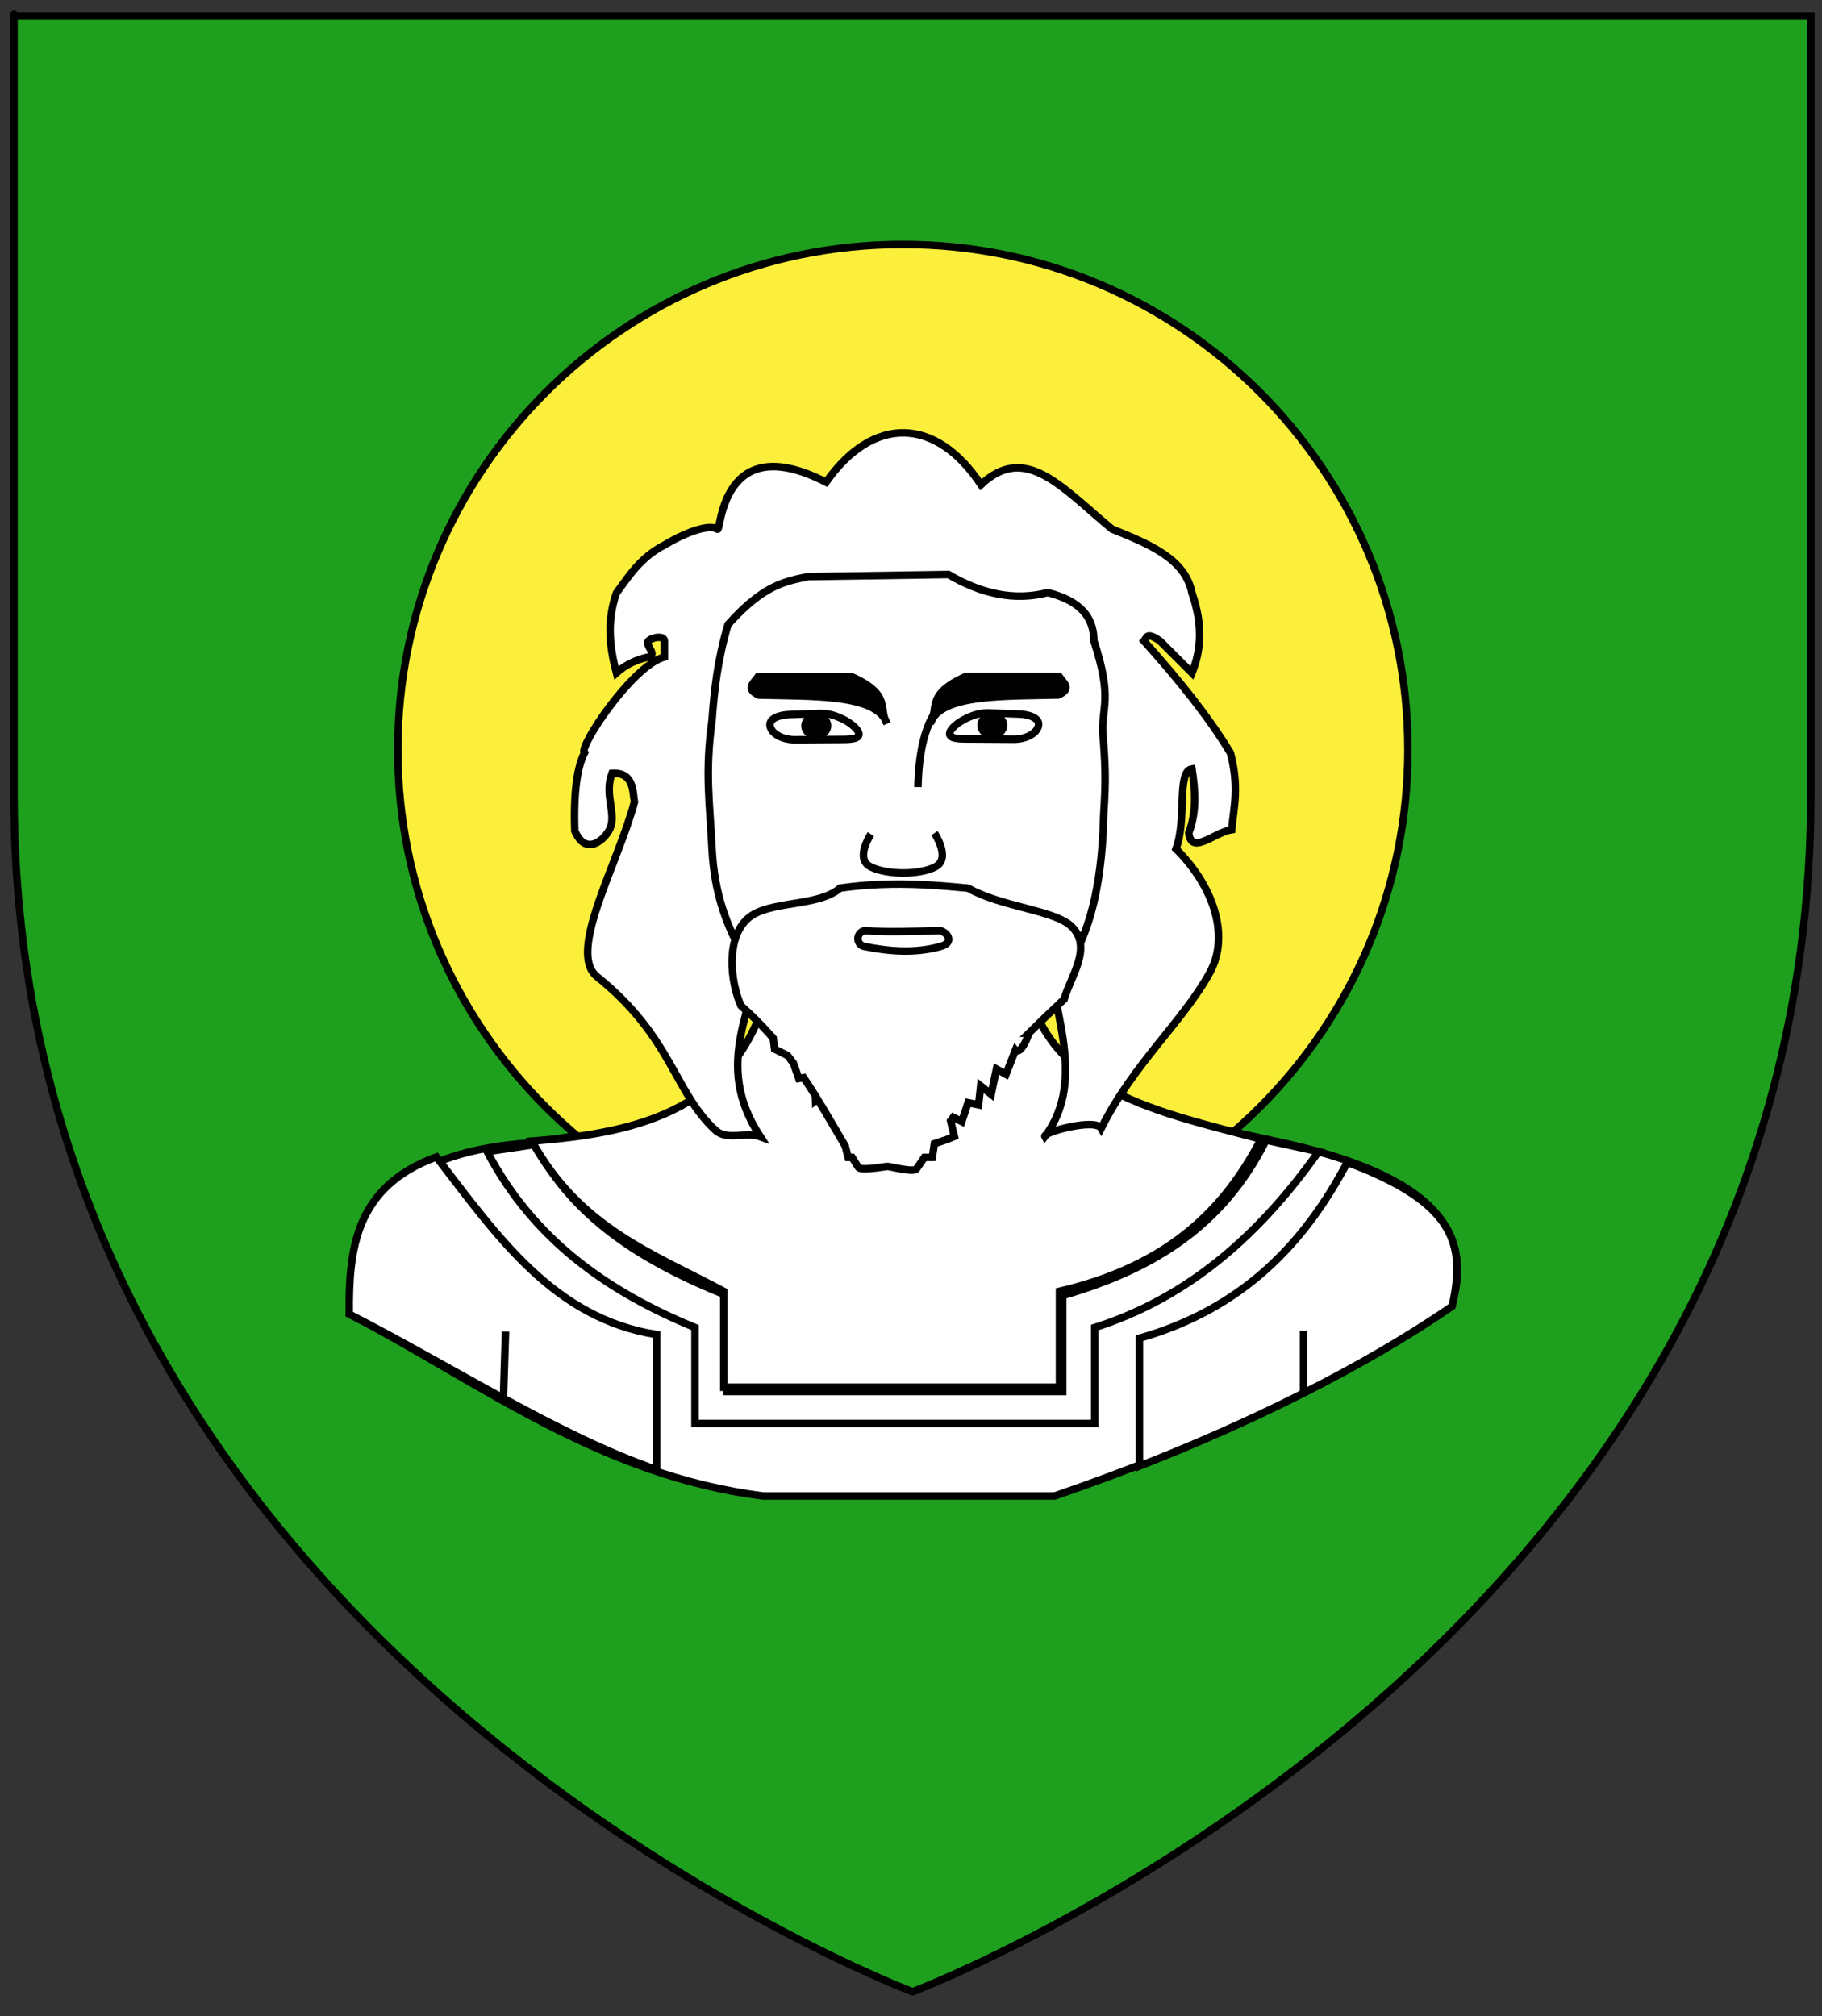
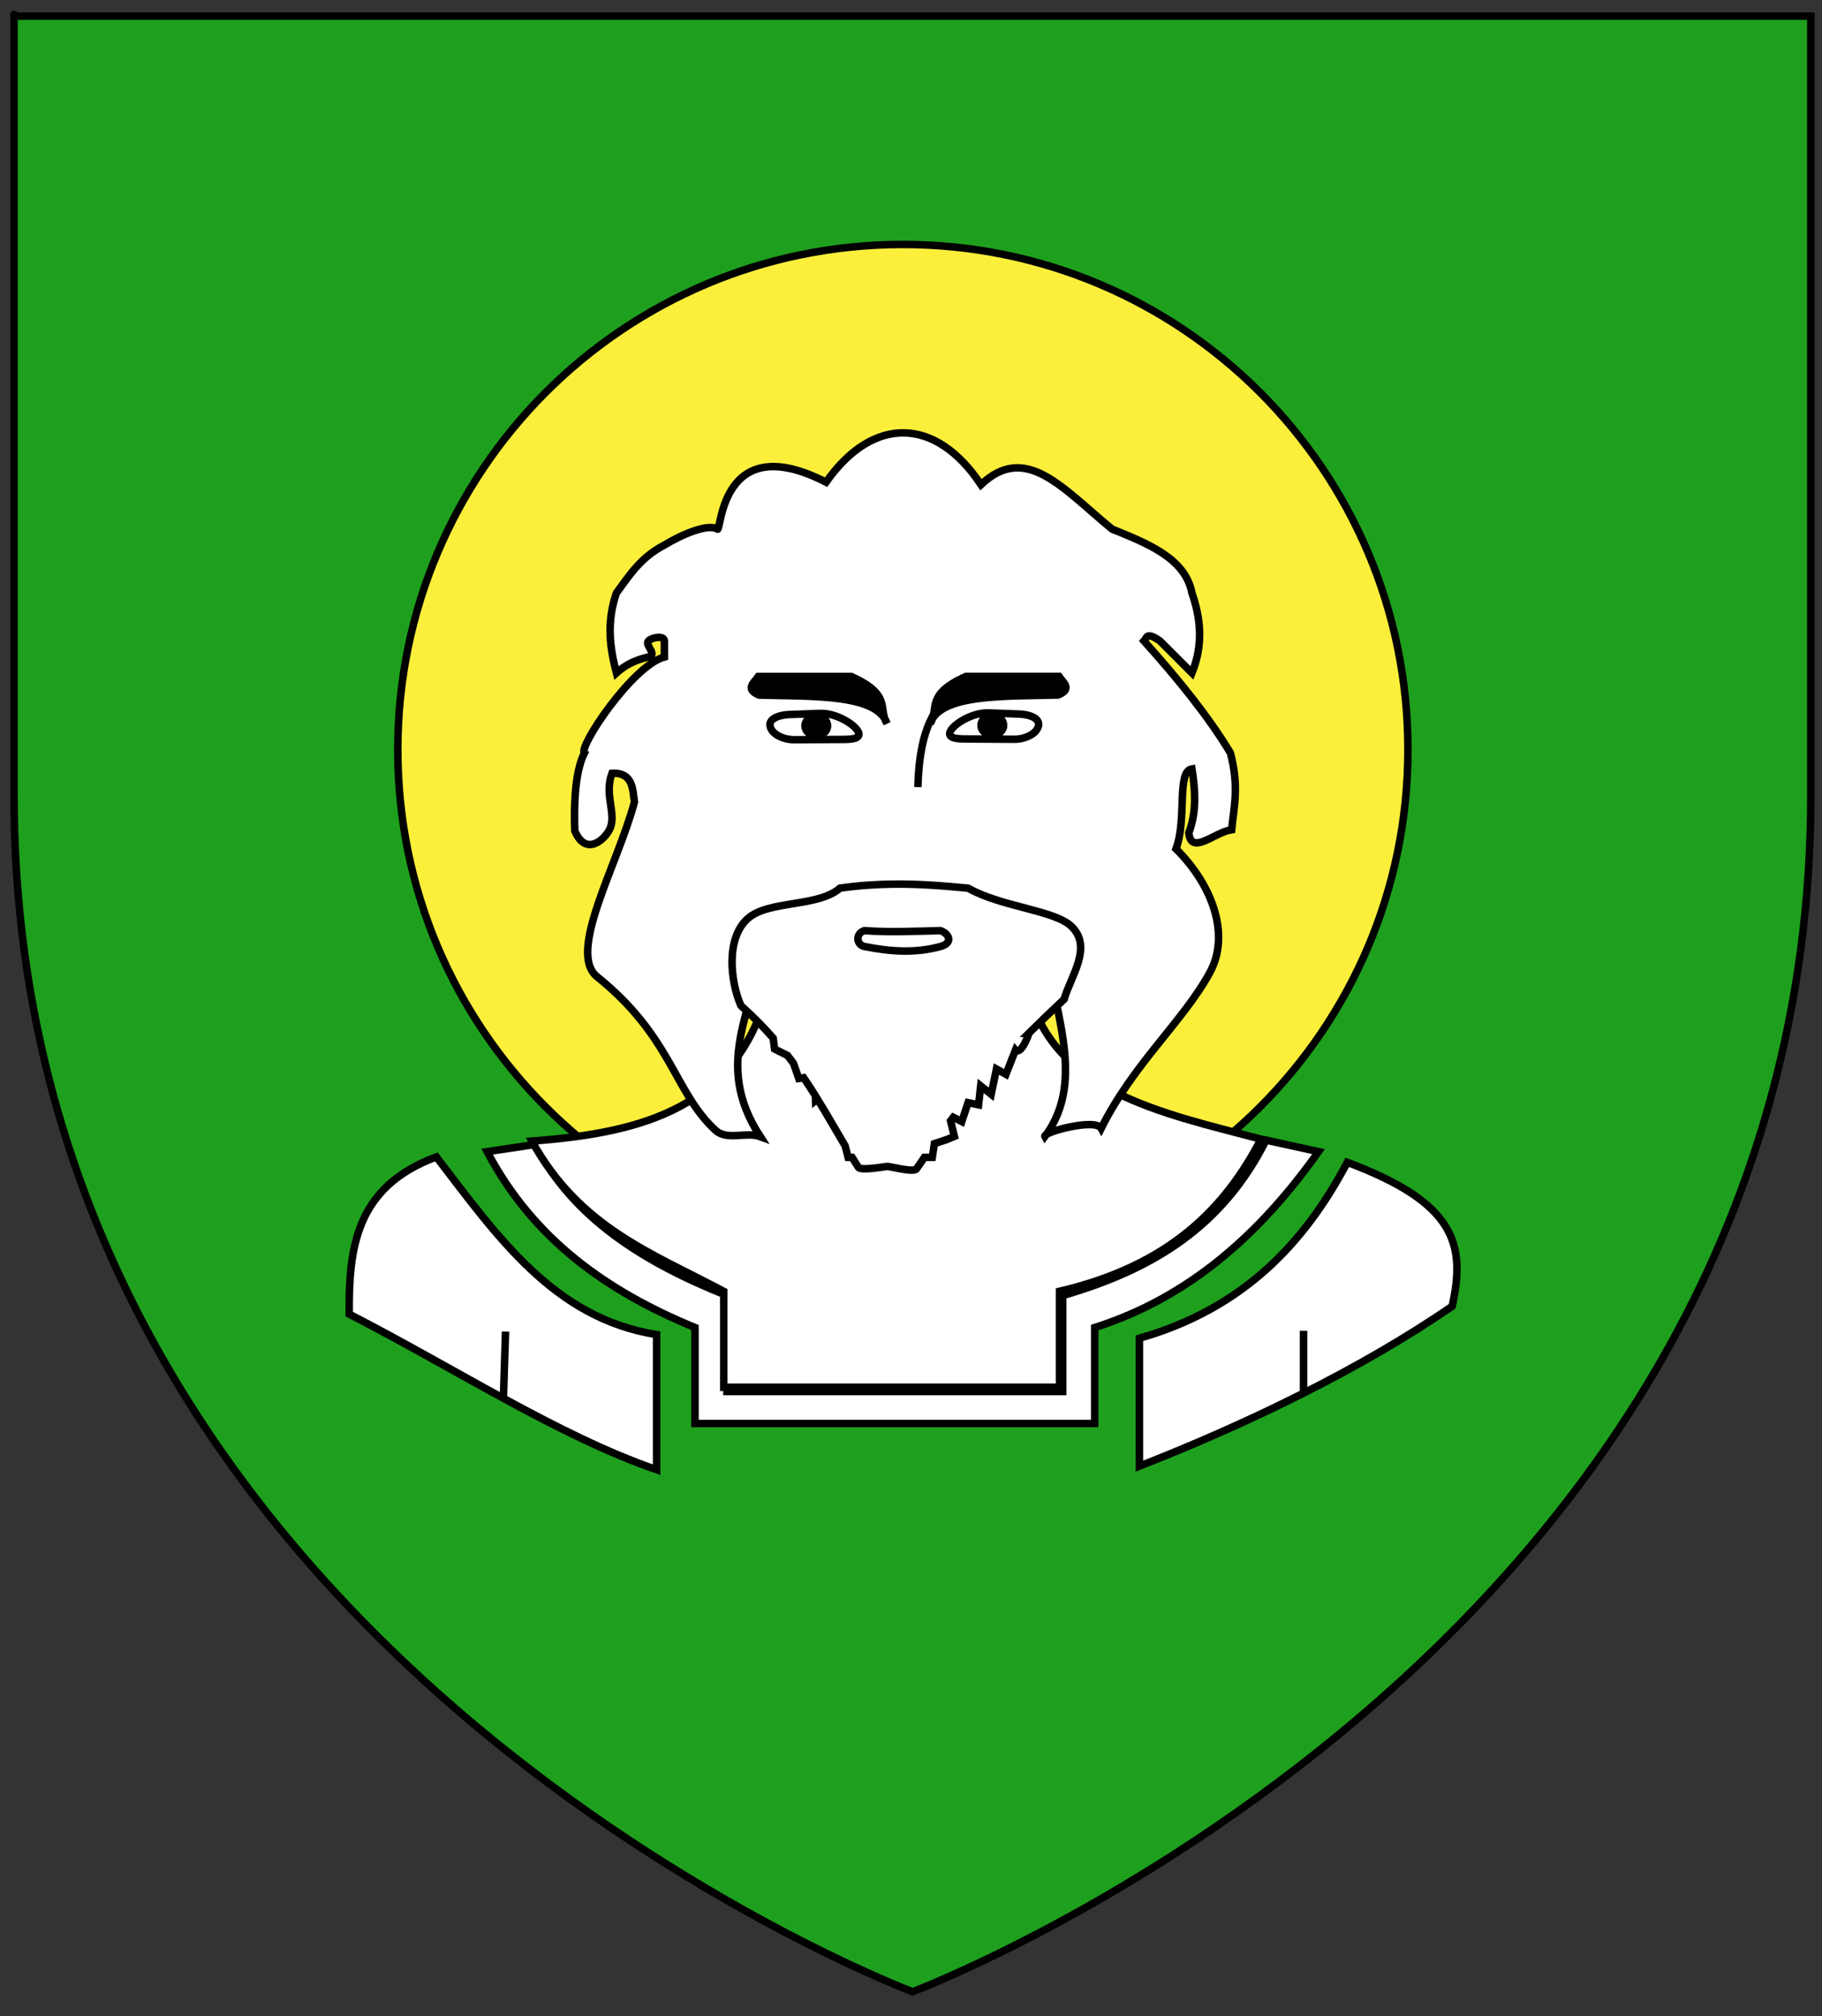
<svg xmlns="http://www.w3.org/2000/svg" version="1.1" id="Layer_1" x="0px" y="0px" width="182.334px" height="201.75px" viewBox="0 -1.75 182.334 201.75" enable-background="new 0 -1.75 182.334 201.75" xml:space="preserve">
  <rect x="0" y="-1.75" width="182.334" height="201.75" fill="#333333" stroke="none" />
  <path id="Fond_de_l_x27_écu" fill="#1EA01E" stroke="#010101" stroke-width="0.75" d="M91.322,197.557  c0,0-89.919-33.832-89.919-119.812c0-85.982,0-77.879,0-77.879h179.812v77.879C181.222,163.725,91.322,197.557,91.322,197.557z" />
  <g id="g13174" transform="translate(0,-22)">
-     <path id="path1945" fill="#FFFFFF" stroke="#000000" stroke-width="0.75" d="M35.323,151.915   c13.086,6.933,24.835,15.965,41.016,18.033h29.207c14.582-5.017,28.033-11.162,39.746-19.05   c1.986-6.895-0.848-12.944-17.904-16.508c-8.104-1.762-16.281-3.418-21.588-9.143l-3.429-6.095H76.974   c-4.723,13.289-9.449,12.785-23.126,15.423C37.958,135.395,35.06,143.021,35.323,151.915z" />
    <path id="path2244" fill="#FFFFFF" stroke="#000000" stroke-width="0.75" d="M53.548,134.775   c3.797,7.367,10.874,11.802,19.199,15.117v9.601h33.602v-9.601c9.096-2.629,16.033-6.944,20.351-15.551l5.249,1.15   c-5.844,8.25-12.973,14.609-22.399,17.602v9.6h-40v-9.6c-8.704-3.576-16.153-8.775-20.8-17.602L53.548,134.775z" />
    <path id="path2246" fill="#FFFFFF" stroke="#000000" stroke-width="0.75" d="M43.667,136.02   c6.095,7.924,11.748,16.151,22.041,17.778v13.519c-9.791-3.371-20.26-10.181-30.759-15.566   C34.897,145.251,35.54,139.011,43.667,136.02z" />
    <path id="path2248" fill="#FFFFFF" stroke="#000000" stroke-width="0.75" d="M134.827,136.562   c-4.309,8.176-10.523,14.674-20.801,17.6v12.799c10.849-4.242,22.33-9.812,31.299-16   C146.665,144.833,145.76,140.641,134.827,136.562z" />
    <path id="path1939" fill="#FCEF3C" stroke="#000000" stroke-width="0.75" d="M140.896,95.269   c0.01,27.915-22.613,50.549-50.527,50.559c-27.914,0.008-50.551-22.615-50.559-50.529c0-0.009,0-0.02,0-0.029   C39.8,67.356,62.422,44.719,90.337,44.71c27.913-0.008,50.551,22.614,50.559,50.529C140.896,95.248,140.896,95.258,140.896,95.269z   " />
    <path id="path2250" fill="#FFFFFF" stroke="#000000" stroke-width="0.75" d="M53.228,134.434   c4.764,8.641,11.956,11.188,19.2,15.034v9.601h33.6v-9.601c11.144-2.618,16.595-8.399,20.164-15.227   c-10.164-2.683-20.906-4.785-23.364-15.173H76.91C73.861,131.102,64.309,133.609,53.228,134.434z" />
    <path id="path4030" fill="#FFFFFF" stroke="#000000" stroke-width="0.75" d="M76.087,114.791c-0.332,6.324-4.92,11.675,0,19.201   c-1.405-0.523-3.32,0.43-4.482-0.635c-4.153-3.81-4.34-9.328-11.848-15.366c-3.035-2.44,2.042-11.161,3.733-17.485   c-0.18-1.051-0.042-3.001-2.248-2.87c-0.806,2.133,0.459,4.008-0.19,5.511c-0.45,1.039-2.402,2.913-3.53,0.242   c-0.131-3.958,0.251-6.375,0.965-7.797c-0.656-0.524,4.781-8.734,8-9.6v-1.6c0-0.566-1.2-0.4-1.601,0   c-0.399,0.399,0.974,1.376,0,1.6c-1.246,0.287-2.266,0.756-3.2,1.6c-0.645-2.482-1.014-5.043,0-8c1.281-1.728,2.373-3.531,4.8-4.8   c1.662-1.009,4.348-2.2,5.32-1.587c0.368,0.232,0.35-10.097,10.861-4.705c4.75-6.75,11.031-6.492,15.5,0.25   c4.481-4.231,8.137,0.343,13.118,4.442c3.647,1.479,7.323,2.939,8,6.4c1.157,3.341,0.866,5.838,0,8l-3.2-3.2   c-1.391-0.98-1.322-0.294-1.6,0c3.484,3.884,6.513,7.653,8.646,11.2c0.896,3.415,0.348,5.383,0.127,7.683   c-1.761,0.272-4.044,2.616-4.292,0.317c0.81-2.133,0.648-4.267,0.317-6.4l0,0c-1.564,0.229-0.477,5.05-1.6,8   c3.793,3.768,5.393,8.7,3.402,12.355c-2.67,4.902-7.646,9.126-10.883,15.607c-0.576-1.037-5.878,0.393-5.639,0.824   c4.408-5.865,0.391-13.32,0.317-19.188H76.087z" />
-     <path id="path4032" fill="#FFFFFF" stroke="#000000" stroke-width="0.75" d="M80.853,77.948l14.062-0.21   c3.312,1.952,6.625,2.665,9.938,1.811c3.36,0.84,4.612,2.559,4.61,4.8c1.979,6.062,0.694,6.532,0.927,9.6   c0.439,5.124,0.045,6.481,0,9.6c-0.732,13.472-5.467,14.943-8.736,20.801c-8.778,2.623-15.854,1.838-22.4,0   c-2.778-6.29-7.548-9.968-8-19.201c-0.227-4.632-0.724-7.527,0-12.8c0.222-2.991,0.548-6.054,1.601-9.6   C76.453,78.72,78.612,78.438,80.853,77.948z" />
    <path id="path11133" fill="#FFFFFF" stroke="#000000" stroke-width="0.75" d="M77.059,92.867c0.124,0.831,1.291,1.414,2.476,1.406   l3.991-0.025c1.204-0.008,2.063,0.032,2.356-0.317c0.531-0.636-1.896-2.36-3.786-2.292l-3.117,0.113   C78.029,91.786,76.95,92.14,77.059,92.867z" />
    <path id="path11138" stroke="#000000" stroke-width="0.75" d="M82.815,92.875c0,0.552-0.506,1-1.129,1s-1.129-0.448-1.129-1   s0.506-1,1.129-1S82.815,92.323,82.815,92.875z" />
    <path id="path14731" fill="#FFFFFF" stroke="#000000" stroke-width="0.75" d="M103.933,92.82c-0.125,0.83-1.293,1.413-2.477,1.406   L97.464,94.2c-1.203-0.008-2.062,0.032-2.355-0.318c-0.53-0.636,1.896-2.36,3.785-2.292l3.117,0.113   C102.96,91.738,104.04,92.092,103.933,92.82z" />
    <path id="path14733" stroke="#000000" stroke-width="0.75" d="M98.174,92.827c0,0.552,0.507,1,1.13,1s1.129-0.448,1.129-1   c0-0.552-0.506-1-1.129-1S98.174,92.275,98.174,92.827z" />
    <path id="path14743" stroke="#000000" stroke-width="0.75" d="M75.96,89.806c5.154,0.144,11.791-0.144,12.799,2.828   c-0.91-1.477,0.53-2.857-3.571-4.688h-9.302C75.463,88.565,74.511,89.186,75.96,89.806z" />
    <path id="path15632" stroke="#000000" stroke-width="0.75" d="M105.901,89.795c-5.155,0.145-11.793-0.144-12.801,2.828   c0.91-1.477-0.529-2.857,3.571-4.688h9.304C106.397,88.556,107.351,89.176,105.901,89.795z" />
-     <path id="path15634" fill="none" stroke="#000000" stroke-width="0.75" d="M87.151,103.729c0,0-1.648,2.443-0.033,3.258   c1.616,0.815,4.896,0.842,6.494,0c1.6-0.841-0.098-3.367-0.098-3.367" />
    <path id="path16521" fill="none" stroke="#000000" stroke-width="0.75" d="M94.836,90.084c-2.081,1.67-2.876,4.883-2.978,8.929" />
    <path id="path4034" fill="#FFFFFF" stroke="#000000" stroke-width="0.75" d="M89.236,108.723c-1.623,0.025-3.331,0.136-5.17,0.4   c-2.235,1.933-7.144,1.19-9.23,3.04c-2.204,1.954-1.765,6.279-0.689,8.72c1.218,1.086,2.281,2.17,3.229,3.25l0.141,1.09l1.3,0.65   c0.202,0.26,0.397,0.52,0.59,0.779l0.53,1.52l0.49-0.08c0.409,0.604,0.795,1.201,1.17,1.801l0.02,0.49l0.189-0.15   c0.968,1.57,1.852,3.136,2.771,4.681l0.3,1.149h0.391c0.205,0.334,0.416,0.658,0.63,0.99c0.249,0.387,2.646-0.082,2.93-0.08   c0.29,0,2.628,0.633,2.89,0.24c0.266-0.398,0.529-0.768,0.791-1.15h0.789l0.211-1.371l1.26-0.42l0.74-0.309l-0.381-1.551   c0.092-0.119,0.18-0.24,0.271-0.359l0.85,0.43l0.63-1.891l1.052,0.211l0.209-1.891l1.051,0.84l0.528-2.529l0.95,0.529l0.95-2.42   c0,0,0.519,0.625,1.36-1.689h-0.03c1.073-1.063,2.245-2.186,3.54-3.399c0.646-2.275,2.895-5.216,0.74-7.29   c-1.701-1.638-6.977-1.925-10.352-3.83C94.413,108.894,91.94,108.683,89.236,108.723z" />
    <path id="path8476" fill="#FFFFFF" stroke="#000000" stroke-width="0.75" d="M86.495,114.96c2.486,0.496,5.036,0.718,7.626,0   c1.338-0.372,0.813-1.302,0-1.584c-2.704,0.062-5.017,0.187-7.626,0C85.575,113.667,85.708,114.802,86.495,114.96z" />
    <path id="path20255" fill="none" stroke="#000000" stroke-width="0.75" d="M130.45,153.413v6.396" />
    <path id="path20257" fill="none" stroke="#000000" stroke-width="0.75" d="M50.591,153.499l-0.21,6.606" />
  </g>
</svg>